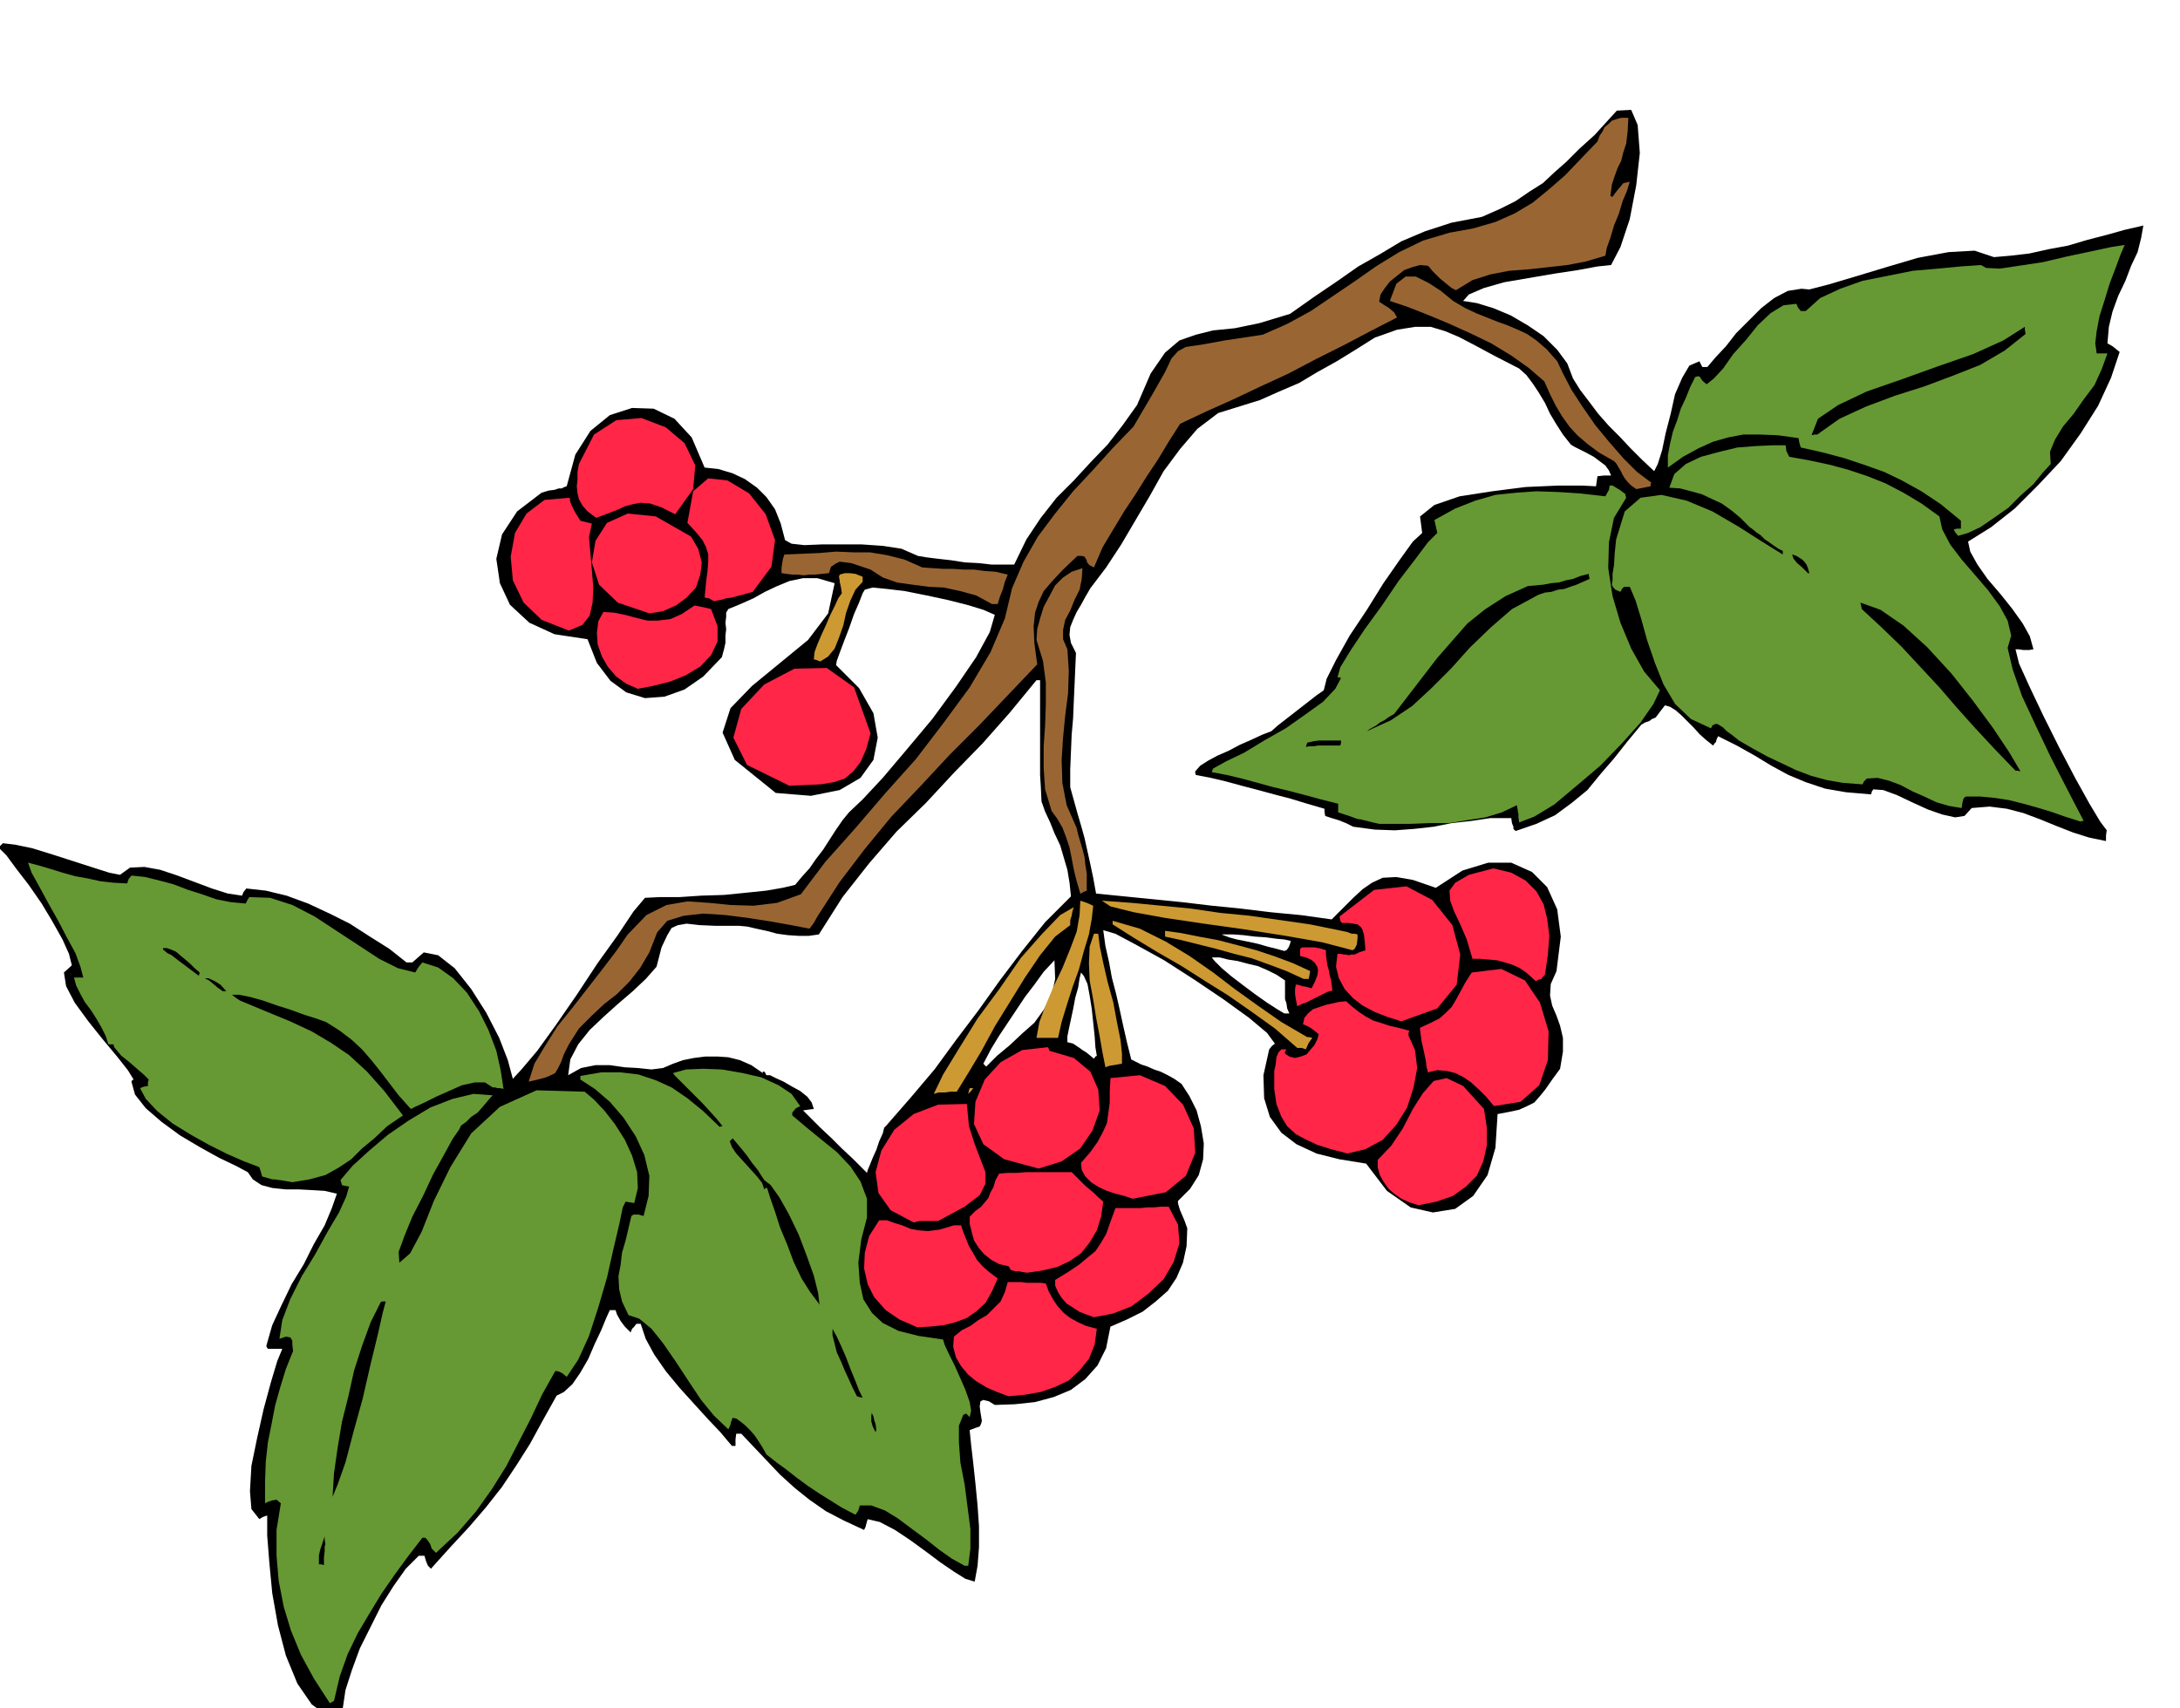
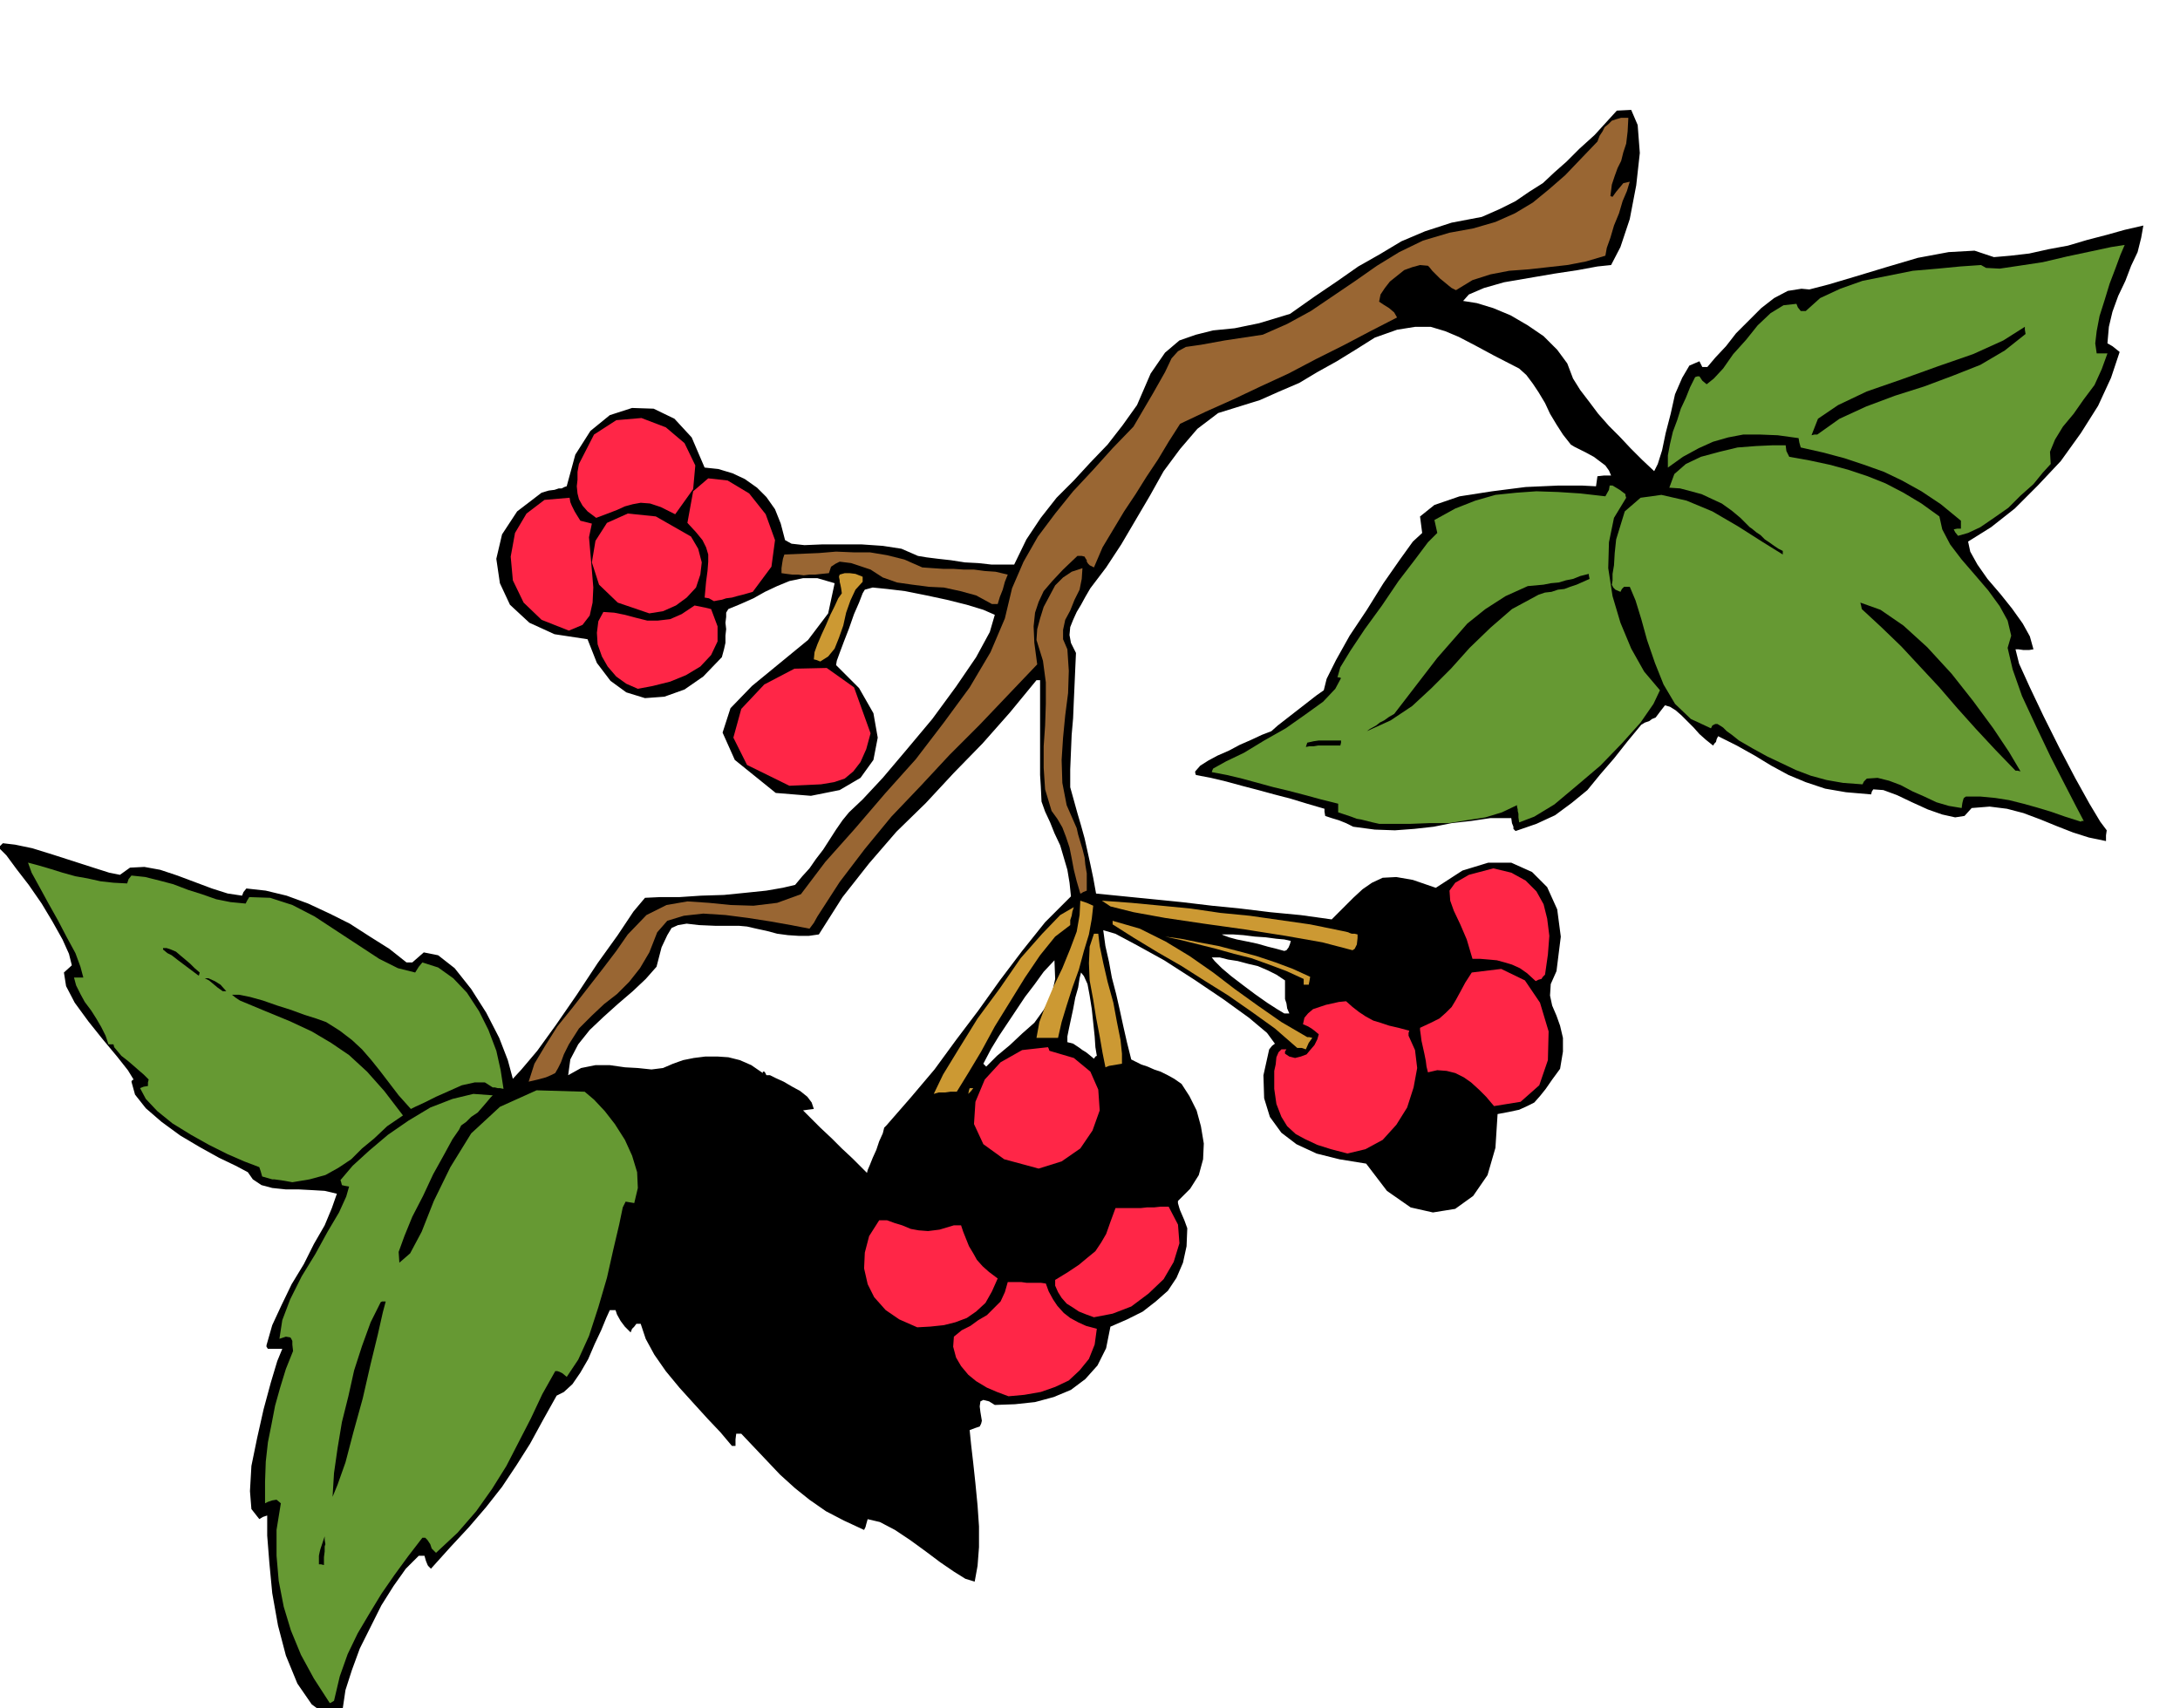
<svg xmlns="http://www.w3.org/2000/svg" fill-rule="evenodd" height="384.317" preserveAspectRatio="none" stroke-linecap="round" viewBox="0 0 3035 2378" width="490.455">
  <style>.brush1{fill:#000}.pen1{stroke:none}.brush2{fill:#693}.brush3{fill:#ff2647}.brush4{fill:#c93}.brush5{fill:#963}</style>
  <path class="pen1 brush1" d="m460 2392-26-19-20-29-16-39-11-42-8-45-4-42-3-38v-28l-6 2-5 3-11-14-2-25 2-35 8-39 9-40 10-37 9-30 7-17h-20l-2-3v-2l8-28 13-28 14-29 17-28 14-28 15-26 10-24 7-20-17-4-17-1-19-1h-18l-19-2-15-4-12-8-7-10-17-9-23-11-27-15-27-16-26-19-22-19-15-19-5-18 1-2 2-1-8-13-15-19-20-24-20-25-19-26-12-23-3-19 11-10-4-16-9-20-14-25-15-25-18-26-17-22-14-19-11-11 6-6 17 2 24 5 29 9 28 9 28 9 22 7 15 3 14-10 20-1 22 4 24 8 24 9 24 9 22 7 20 3 2-5 4-5 27 3 29 7 30 11 30 14 28 14 28 18 27 17 24 19h8l16-14 20 4 23 18 23 29 21 33 18 35 12 31 7 26 12-13 22-26 26-36 29-42 29-44 28-39 22-33 16-19 21-1h27l30-2 32-1 30-3 29-3 23-4 17-4 10-12 10-11 9-13 10-13 9-14 9-14 9-13 9-11 19-18 28-30 33-39 36-43 33-45 28-41 19-35 7-24-16-7-23-7-28-7-28-6-30-6-25-3-20-2-11 3-3 5-5 13-7 16-7 20-7 18-6 16-4 11-1 6 32 32 20 35 6 34-6 31-18 25-29 17-40 8-49-4-57-46-17-38 11-34 30-31 39-32 39-32 28-37 9-42-24-7h-20l-19 4-17 7-17 8-16 9-18 8-17 7-3 5v6l-1 8 1 9-1 9v10l-2 9-3 11-26 27-26 18-28 10-27 2-26-8-22-16-19-25-13-33-46-7-35-16-27-25-14-30-5-34 8-34 21-32 34-26 10-3 8-1 6-2h4l4-2 3-1 12-44 21-33 27-22 31-10 30 1 29 14 24 26 18 42 19 2 20 6 17 8 17 12 13 13 12 17 8 20 6 23 9 5 18 2 24-1h56l29 2 26 4 23 10 12 2 16 2 18 2 19 3 19 1 18 2h32l17-35 20-30 22-28 24-24 23-25 24-25 21-27 20-28 19-44 20-29 20-17 23-8 24-6 30-3 34-7 43-13 34-24 31-21 30-21 30-17 30-18 33-14 37-12 42-8 25-11 22-11 19-13 19-12 16-15 17-15 18-18 21-19 31-34 20-1 9 21 3 39-5 45-9 47-13 39-13 25-19 2-27 5-33 5-35 6-35 6-28 8-21 9-8 9 19 3 23 7 24 10 24 14 22 15 19 19 14 19 8 21 10 16 13 17 12 16 15 17 15 15 15 16 16 16 17 16 5-10 6-19 5-24 7-27 6-27 10-23 10-17 14-6 2 4 2 4h7l11-13 15-16 14-18 18-18 17-17 18-14 19-10 19-3 11 1 27-7 37-11 43-13 44-13 43-8 36-2 27 9 23-2 26-3 27-6 27-5 27-8 27-7 25-7 26-6-3 17-5 20-9 19-8 21-10 21-8 22-5 21-2 23 7 4 10 8-12 36-18 39-24 38-28 39-32 34-32 32-33 26-32 20 3 14 10 18 14 20 18 21 16 20 15 21 10 18 5 18-6 1h-8l-7-1h-4l5 20 15 33 19 40 22 44 22 42 20 36 15 25 9 12-1 7v8l-24-5-22-7-23-9-22-9-24-9-23-6-24-3-25 2-10 11-13 2-18-4-20-7-22-10-21-10-19-7-14-1-2 3-1 4-35-3-29-5-27-9-24-10-24-13-23-14-25-14-26-13-2 4-1 4-2 2-2 3-10-8-9-8-8-9-8-8-9-9-8-7-8-5-7-2-7 9-6 8-5 2-4 3-6 2-5 3-19 23-19 24-19 22-18 22-22 18-23 17-26 12-29 10-3-3v-3l-2-5-1-7h-29l-27 4-27 3-25 5-27 3-27 2-28-1-30-4-10-5-10-4-10-3-9-3-1-6v-4l-24-7-23-7-23-6-22-6-23-6-22-6-21-5-21-4-1-3v-2l7-8 11-7 13-7 16-7 15-8 16-7 15-7 13-5 9-8 9-7 9-7 9-7 9-7 9-7 9-7 10-7 4-16 13-26 19-34 24-36 23-37 23-33 18-25 13-12-3-23 20-16 35-12 45-7 47-6 45-2h34l19 1 1-7 1-7 9-1h10l-3-7-5-7-8-6-8-6-11-6-8-4-8-4-5-3-11-14-9-14-9-15-7-15-9-15-8-12-9-12-10-9-35-18-26-14-23-12-19-8-20-6h-22l-25 4-31 11-27 17-26 16-27 15-25 15-28 12-27 12-29 9-29 9-29 22-24 28-23 31-19 34-20 34-20 34-21 32-22 29-7 12-6 11-6 10-5 11-4 10-1 11 2 11 7 14-1 22-1 23-1 22-1 24-2 23-1 24-1 24v25l5 18 5 18 5 17 5 18 4 18 4 18 4 19 4 22 40 4 40 4 40 4 42 5 40 4 41 5 42 4 43 6 16-16 14-14 13-12 13-9 15-7 19-1 23 4 32 11 37-24 36-11h32l29 13 21 21 14 31 5 38-6 48-8 18-1 16 3 14 6 14 5 14 4 17v19l-4 24-11 15-9 13-8 10-8 9-10 5-11 5-14 3-16 3-3 47-11 38-20 29-25 18-31 5-31-7-33-23-29-38-37-6-32-8-28-13-21-16-16-22-8-26-1-32 8-36 4-5 4-3-11-15-25-21-36-26-40-27-42-27-38-21-30-16-17-5 3 22 5 22 4 22 6 23 5 22 5 23 5 22 6 24 6 3 8 4 9 3 9 4 9 3 10 5 9 5 10 7 11 17 10 20 6 22 4 24-1 22-6 22-12 19-17 17v3l2 7 1 3 3 7 3 7 4 11-1 25-5 23-9 21-12 18-17 15-18 14-22 11-23 10-6 30-12 24-17 19-20 15-24 10-26 7-28 3-28 1-8-5-4-1-4-1-4 2-1 7 1 8 1 6 1 6-1 4-2 4-6 2-8 3 2 20 3 26 3 28 3 31 2 29v29l-2 26-4 22-13-4-16-10-19-13-20-15-22-16-21-14-21-11-17-4-2 7-1 4-1 2-1 2-28-13-25-13-23-16-20-16-21-19-18-19-18-19-18-19h-7l-1 8v9h-5l-16-19-18-19-20-22-19-21-19-23-16-23-12-22-7-21h-6l-3 4-3 3-2 5-8-8-6-8-5-9-2-6h-8l-5 11-7 17-9 19-9 21-11 19-11 16-12 11-10 5-19 34-18 33-19 30-20 30-22 28-24 28-26 28-27 30-4-4-1-2-2-5-2-7h-8l-18 18-17 24-17 27-15 30-15 30-11 30-9 28-4 27-6 6-3 6h-8zm1328-981h7l-3-7-1-7-2-6v-26l-12-8-12-6-14-6-13-3-15-4-13-2-12-3h-11l4 5 10 10 13 11 17 13 16 12 17 12 14 9 10 6zm0-87 3-1 3-4 2-5 1-4-9-2-11-1-15-2-15-1-16-2-14-1h-16l2 1 8 3 11 3 15 3 14 3 14 4 12 3 11 3zm-265 150 2-3 2-1-2-12-1-15-2-19-2-19-3-19-3-16-5-11-4-5-2 8-2 13-4 14-3 16-3 14-3 14-2 10v8l8 2 9 6 4 3 5 3 5 4 6 5zm-150 11 15-15 18-15 17-16 17-15 13-18 11-20 5-23-1-26-15 16-13 18-13 17-12 18-12 18-12 18-11 18-11 21 2 2 2 2zm-166 148 1-4 3-7 4-10 5-11 4-12 5-11 2-8 3-3 34-39 33-39 30-41 31-41 30-42 31-41 32-40 36-36-2-19-3-18-5-17-5-17-8-17-6-15-7-15-5-14-1-21-1-16V947h-5l-37 45-38 43-40 41-39 42-41 40-38 44-37 47-33 52-14 2h-14l-15-1-15-2-15-4-14-3-13-3-11-1h-33l-23-1-17-2-12 2-9 4-6 10-8 17-7 27-15 17-18 17-21 18-20 18-19 18-16 20-11 21-3 22 18-10 20-4h20l21 3 18 1 19 2 16-2 14-6 14-5 15-3 16-2h17l15 1 16 4 16 7 16 11v-2h2l1 1 2 4h5l8 4 11 5 12 7 11 6 10 8 6 8 3 9-8 1-7 1 3 3 9 9 12 12 16 15 14 14 15 14 11 11 9 9z" />
  <path class="pen1 brush2" d="m459 2371-22-34-18-33-14-34-10-33-7-36-3-35v-36l6-37-6-5-6 1-6 2-4 2v-30l1-28 3-27 5-25 5-26 7-25 8-26 10-25-1-9v-5l-2-4-1-1-6-1-9 3 4-26 11-29 16-32 19-31 17-31 16-27 10-22 4-14-6-1-4-1-1-4-1-3 17-20 23-21 26-22 29-20 30-18 31-12 29-7 27 2-3 3-5 6-6 7-7 8-9 6-7 7-7 5-3 6-9 13-12 22-15 27-14 30-15 29-11 27-8 22 1 15 15-13 16-30 17-43 23-47 29-47 40-37 51-23 67 2 13 11 15 16 14 18 14 22 10 22 7 23 1 22-5 21-6-1-6-1-4 8-5 24-8 34-9 40-12 41-13 40-15 33-16 24-6-5-4-2-3-1h-3l-18 32-16 34-17 33-17 33-20 32-22 31-26 30-30 28-6-6-2-6-2-3-2-3-3-3h-4l-20 26-19 26-18 26-17 28-16 27-14 29-11 31-8 34-5 3h-1z" />
-   <path class="pen1 brush2" d="m1343 2180-18-10-17-12-19-15-19-14-20-15-18-11-19-7h-16l-2 7-4 6-19-10-16-10-16-10-15-10-15-11-14-11-15-11-14-11-5-9-5-8-6-9-6-7-7-7-6-5-7-5-5-1-2 5-1 4-1 3-2 4-20-19-18-22-18-27-17-26-18-26-16-20-17-14-15-5-9-19-4-17-1-18 3-16 2-17 5-17 4-17 4-17 3-2h7l7 2 7-28 1-28-7-29-12-26-17-26-19-22-21-18-20-13v-5l29-5h27l25 3 24 8 22 10 22 15 22 18 23 22 2-1h2l-8-10-9-10-11-12-11-11-12-12-9-9-7-7-2-3 18-5 24-1 26 1 29 5 26 6 24 11 18 12 12 17-6 3-5 6v4l19 16 22 18 21 17 19 20 14 21 9 24v26l-8 31-4 32 2 28 5 23 12 19 15 14 22 11 28 7 34 5 2 7 6 13 8 16 8 18 7 16 6 17 2 12-2 9-5-5-4 2-6 15v23l2 28 6 31 4 31 4 31v27l-3 24h-5z" />
  <path class="pen1 brush1" d="M444 2178v-12l1-5 1-4 3-9 3-9v5l1 6-1 3v7l-1 8v11l-4-1h-3zm19-94 2-33 5-35 6-36 9-36 8-36 11-34 12-33 14-28 2-1h5l-4 15-7 31-10 41-11 48-13 47-11 42-11 31-7 17zm756-90-4-8-2-7v-8l1-5v2l2 4 1 5 2 6 1 8-1 3zm-26-50-6-12-5-11-6-13-5-12-6-13-3-12-3-12v-9l1 2 5 9 6 13 7 16 6 16 7 17 5 13 5 10-5-1-3-1z" />
  <path class="pen1 brush3" d="m1404 1944-16-6-14-6-15-9-11-9-10-12-7-12-4-15 1-14 11-9 12-6 11-8 12-7 10-10 9-9 6-13 4-14h19l7 1h20l7 1 4 11 6 11 6 9 9 10 9 7 11 6 11 5 15 4-3 22-8 20-13 16-15 14-19 9-20 7-23 4-22 2zm-127-96-25-11-19-13-16-18-9-18-5-22 1-22 6-23 14-22h11l11 4 10 3 12 5 11 2 13 1 16-2 20-6h10l3 9 4 10 4 10 6 10 5 9 8 9 9 8 12 9-8 18-9 16-13 12-13 9-16 6-16 4-19 2-18 1z" />
  <path class="pen1 brush3" d="m1523 1834-11-4-10-4-9-6-8-5-7-8-5-8-4-9v-8l18-11 15-10 12-10 11-9 8-12 7-12 6-17 7-19h35l9-1h10l9-1h11l13 25 2 26-8 26-14 24-21 20-24 18-26 10-26 5z" />
  <path class="pen1 brush1" d="m1140 1815-12-16-12-19-11-23-9-24-10-24-7-22-7-20-4-13h-2l-2 2-3-9-7-9-10-11-9-10-10-11-6-9-3-8 4-4 1 1 5 6 6 7 8 10 7 10 8 10 5 8 4 6 9 7 12 17 13 23 14 29 11 29 10 28 6 24 2 17-1-2z" />
-   <path class="pen1 brush3" d="m1430 1772-7-1-4-1h-5l-4-1-3-1-2-4-1-1-13-3-11-6-10-8-7-8-7-11-3-11-3-12v-10l8-8 8-6 5-6 5-6 3-8 4-7 3-10 5-9 12-1h13l12-1h64l9 9 10 10 6 5 6 5 6 6 7 6-3 21-6 19-10 17-12 15-16 11-17 8-21 5-21 3zm-158-70-32-17-17-24-4-29 8-30 18-29 27-22 34-13 40-1 3 31 8 25 8 21 7 18v16l-8 16-21 16-37 20h-26l-8 2zm703-24-13-4-11-5-10-7-8-7-7-10-5-9-3-11v-10l19-20 16-24 14-27 14-22 15-17 18-4 23 11 29 32 4 26v25l-5 22-9 20-15 15-18 13-23 8-25 5zm-398-9-12-4-12-3-12-4-11-5-11-7-8-8-5-9-1-10 13-15 10-14 7-13 6-13 2-14 2-15v-16l1-18 41-4 35 15 25 26 15 33 2 34-13 32-28 23-46 9z" />
  <path class="pen1 brush2" d="m407 1646-11-2-7-1-7-1h-3l-7-2-7-2-2-7-2-6-21-8-23-10-26-13-25-14-26-16-21-17-16-17-8-15 5-2 6-1v-5l1-4-7-7-7-6-8-7-7-6-9-7-5-6-5-6-1-4h-7l-4-12-6-12-7-12-7-11-9-12-6-11-6-12-3-11h13l-4-15-7-19-12-22-12-23-14-25-12-22-11-20-5-14 15 4 17 5 16 5 18 5 17 3 18 4 18 2 19 1 2-6 4-5 19 2 20 5 19 5 21 8 19 6 20 7 20 4 21 2 2-4 3-5 29 1 31 10 31 16 32 21 29 19 29 19 26 13 24 6 5-8 5-6 22 7 21 15 19 20 17 26 13 26 11 29 6 27 4 26-5-1h-3l-4-1h-3l-11-7h-14l-18 4-18 8-18 8-16 8-13 6-6 3-17-19-13-17-13-17-12-15-13-15-14-13-17-13-19-12-14-5-16-5-19-7-19-6-20-7-18-5-15-3h-10l5 4 6 4 36 15 34 14 30 14 27 16 25 17 25 23 24 27 26 34-22 15-18 17-17 14-15 15-18 12-18 10-22 6-24 4z" />
  <path class="pen1 brush3" d="m1446 1627-48-13-29-21-13-28 2-31 13-31 22-24 30-17 36-4 1 2 1 3 34 10 23 19 11 25 2 29-10 28-17 25-26 18-32 10zm430-21-23-6-19-6-17-8-13-7-12-11-8-13-7-18-3-21v-25l2-9 1-10 3-7 4-4h7l-2 3v3l6 4 8 2 8-2 8-3 5-6 6-7 4-8 2-7-6-5-4-3-5-3-7-3 2-9 5-6 7-6 9-3 9-3 9-2 9-2 10-1 9 8 9 7 9 6 11 6 10 3 12 4 13 3 15 4-1 3v4l9 20 3 25-5 27-9 28-15 24-19 21-24 13-25 6zm204-66-11-13-10-10-11-10-10-7-12-6-12-3-13-1-13 3-2-8-1-8-2-10-2-9-2-9-1-8-1-7v-3l15-7 12-6 9-8 8-8 6-10 6-11 7-13 9-14 41-5 33 16 21 31 12 40-1 40-12 35-26 23-37 6z" />
  <path class="pen1 brush4" d="m1300 1523 13-27 22-36 26-42 31-42 29-42 30-34 25-26 19-11-2 6-1 6-2 6v7l-21 16-21 26-21 31-21 34-21 34-19 35-18 30-16 26h-9l-7 1h-9l-7 2zm48 0 1-5 1-3h5l-3 4-4 4z" />
  <path class="pen1 brush5" d="m736 1506 8-25 15-25 17-27 21-26 21-27 21-27 19-25 16-23 26-27 28-14 29-5 30 2 30 3 32 1 33-4 33-12 34-45 41-46 42-49 43-48 39-51 36-49 29-49 20-47 10-42 16-37 20-35 24-32 25-31 28-30 27-30 29-30 27-46 17-30 9-19 9-10 11-6 21-3 33-6 53-8 34-15 33-18 31-21 31-21 30-21 31-19 33-16 37-11 33-6 31-9 27-12 25-15 22-18 23-20 22-23 23-24 3-8 4-6 3-6 5-4 5-5 6-2 7-2h10l-1 19-2 17-4 12-3 12-5 10-4 11-4 12-2 16 3 1 5-7 5-6 5-6 9-2-1 3-3 10-6 14-5 17-7 17-5 17-5 14-2 11-27 8-26 5-27 3-27 3-27 2-26 5-25 8-23 14-6-3-5-4-6-5-5-4-6-6-5-5-4-5-2-2-11-1-11 3-11 4-10 8-10 8-7 9-6 9-2 10 6 4 8 5 7 6 4 7-37 19-38 20-38 19-38 20-39 18-38 18-38 17-36 17-16 25-15 25-16 24-15 24-16 24-15 25-15 25-12 28-6-3-2-2-2-3v-2l-2-3-1-2-4-1h-6l-20 19-15 16-12 14-7 15-5 15-2 19 1 23 4 30-40 42-40 42-42 42-40 43-41 43-37 45-35 46-31 48-5 9-6 8-26-5-28-5-32-5-31-4-31-2-27 3-23 7-14 16-11 28-13 22-15 19-17 17-18 14-17 16-18 18-14 22-7 14-4 11-4 8-4 7-6 3-7 3-11 3-13 3z" />
  <path class="pen1 brush4" d="m1539 1486-4-20-4-23-5-26-4-25-5-27-1-24 1-23 6-18h6l2 17 5 24 6 26 8 29 5 27 5 25 2 19v14l-6 1-6 1-6 1-5 2zm267-27-31-27-32-23-33-23-32-20-33-21-33-19-33-20-30-19v-5l38 11 36 18 33 20 33 23 30 23 32 23 33 23 36 21h3l4 1-5 7-4 9-6-2h-6zm-350-14h-13l4-22 9-24 11-26 12-25 11-27 9-24 4-23 1-20 9 3 9 4-2 18-4 22-7 23-7 26-9 25-8 25-7 23-5 22h-17z" />
-   <path class="pen1 brush3" d="m1951 1422-19-6-18-7-17-9-13-10-12-13-8-15-4-16 2-18h5l4 1h3l4 1 3-1h5l6-3 9-3-1-12-1-9-2-7-2-4-5-4-6-1-7-1h-9l-2-3-1-6 48-37 45-5 36 19 28 35 11 41-5 42-27 33-50 18zm-145-21-2-10-1-7v-7l1-6h3l6 2 6 1 7 2 5-10 3-8 1-7-1-5-4-6-5-4-7-3-8-2v-10l3-2h17l5 1 5 1 6 2v7l1 7 1 7 2 7 1 6 2 7 1 7 1 8-7 2-6 3-6 3-6 3-6 3-6 3-6 2-6 3z" />
  <path class="pen1 brush1" d="m310 1380-7-5-6-5-6-5-6-3h5l9 4 8 5 8 9h-5z" />
  <path class="pen1 brush3" d="m2138 1366-12-11-10-7-11-5-10-3-11-3-11-1-12-1h-11l-8-27-9-21-9-19-5-14-1-14 8-11 19-11 34-9 25 6 20 11 15 15 10 18 5 20 3 24-2 26-4 28-3 3-2 3-4 1-4 2z" />
-   <path class="pen1 brush4" d="m1815 1363-24-11-24-9-25-9-24-6-25-7-24-6-24-6-23-5v-8l22 3 25 5 27 5 27 7 26 7 27 9 24 9 24 11-1 6-1 5h-7z" />
+   <path class="pen1 brush4" d="m1815 1363-24-11-24-9-25-9-24-6-25-7-24-6-24-6-23-5l22 3 25 5 27 5 27 7 26 7 27 9 24 9 24 11-1 6-1 5h-7z" />
  <path class="pen1 brush1" d="m276 1358-16-12-12-9-9-7-6-3-6-5v-2h5l6 2 7 3 7 6 6 5 7 6 6 6 7 6-1 4h-1z" />
  <path class="pen1 brush4" d="m1883 1323-42-11-51-9-57-9-57-8-54-8-44-8-32-8-12-8 41 3 42 4 41 4 41 6 41 4 42 6 42 6 44 9 5 1 4 1 2 1 3 1h4l4 1v5l-1 9-3 6-3 2z" />
  <path class="pen1 brush5" d="m1504 1244-5-17-4-16-3-16-3-15-5-15-5-13-7-12-8-11-9-30-2-30v-30l2-29 1-30v-30l-4-30-9-29 1-15 4-15 5-16 8-15 8-15 11-11 12-8 15-5-1 15-3 15-7 14-6 15-7 13-3 14v13l6 14 2 30-1 31-4 31-3 31-2 31 1 32 6 31 14 32 2 9 3 10 3 10 3 12 1 10 2 12v24l-5 2-3 2h-1z" />
  <path class="pen1 brush2" d="m1920 1147-9-2-8-2-8-2-6-1-8-3-6-2-6-2-6-2v-12l-24-6-22-6-23-6-21-5-22-6-22-6-21-5-21-4 1-3 1-2 18-10 25-12 28-17 30-17 27-19 25-18 17-18 8-15-3-1h-2l4-14 14-23 20-30 24-33 23-34 23-30 18-24 13-13-2-9-2-9 29-16 28-11 28-8 29-3 28-2 30 1 31 2 35 4 5-9 1-6h4l5 3 5 3 8 6v2l1 3-17 28-7 34-1 36 6 39 11 37 15 36 18 32 22 26-9 19-18 26-26 29-30 31-33 28-31 26-28 17-21 8-1-7v-5l-1-4v-2l-1-4v-2l-21 10-23 7-26 4-25 4h-27l-26 1h-44z" />
  <path class="pen1 brush2" d="m2897 1144-22-7-20-7-20-6-18-5-20-5-19-3-21-2h-20l-3 2-1 3-1 4-1 7-18-3-17-5-17-8-16-7-17-9-16-6-16-4-15 1-4 4-2 4-27-2-23-4-22-6-21-8-21-10-19-9-20-11-19-11-10-8-7-5-5-5-3-2-5-3h-3l-4 2-2 4-28-13-22-21-16-27-12-30-11-32-8-29-8-26-8-19h-8l-3 3-2 4-7-3-3-3-2-4 1-6v-9l2-12 1-17 2-19 12-39 22-19 29-4 35 8 36 15 36 21 33 21 29 18v-5l-6-3-6-4-7-5-6-4-6-6-6-4-6-5-3-2-13-13-12-10-14-10-13-6-15-7-15-4-15-4-15-1 7-19 16-14 21-10 26-7 25-6 26-2 22-1h19l1 8 4 8 28 5 28 6 26 7 27 9 25 10 25 13 25 15 25 18 4 18 11 21 16 21 19 22 18 21 16 22 11 20 5 21-5 17 7 30 13 37 20 43 20 42 20 39 16 31 10 19h-3l-1 1z" />
  <path class="pen1 brush3" d="m1099 1094-59-29-19-38 11-40 32-34 42-22 45-1 38 27 23 64-6 22-8 18-10 13-12 10-15 5-18 3-21 1-23 1z" />
  <path class="pen1 brush1" d="m2806 1073-28-29-27-29-26-29-25-29-27-29-26-28-28-27-27-25-1-5-1-4 28 10 32 22 33 30 34 37 30 38 28 38 22 33 16 27-4-1h-3zm-988-33 1-3 1-3 9-2 7-1h31v3l-1 4h-31l-6 1h-6l-5 1zm85-22 4-3 9-5 5-4 6-3 7-5 7-4 20-26 20-26 20-26 21-24 21-24 25-20 28-18 31-14 11-1 11-1 10-2 11-1 10-3 10-2 10-4 12-3v2l1 5-9 4-9 4-9 3-8 3-9 1-9 3-9 1-9 3-37 20-30 26-29 28-26 29-27 27-27 25-30 20-33 15z" />
  <path class="pen1 brush3" d="m888 959-16-7-14-10-12-14-8-14-6-17-1-16 2-16 7-13 15 1 15 3 15 4 16 4h15l17-2 16-7 18-12 5 1 5 1 5 1 8 2 9 24v21l-9 19-15 16-20 12-22 9-24 6-21 4z" />
  <path class="pen1 brush4" d="m1142 921-5-2-4-1 1-10 4-11 6-14 6-13 6-14 6-12 5-11 5-7-1-7-1-5-1-4v-2l-1-5 1-3 7-2h7l8 1 10 4v7l-10 11-7 15-6 17-4 18-6 17-6 15-9 11-11 7z" />
  <path class="pen1 brush3" d="m792 878-38-15-25-24-15-31-3-33 6-33 16-27 25-19 35-3 1 6 2 5 2 4 2 4 3 5 5 8 8 2 8 2-4 19 2 23 2 23 2 24-1 21-4 18-10 13-19 8z" />
  <path class="pen1 brush3" d="m904 854-44-15-26-25-10-31 5-30 16-25 29-13 39 4 49 28 10 17 5 19-2 17-6 18-13 14-15 11-18 8-19 3z" />
  <path class="pen1 brush5" d="m1381 841-22-12-22-6-23-5-21-1-23-3-21-3-20-7-17-11-9-3-9-3-9-3-8-1-8-1-6 3-6 4-3 9-10 1-9 1h-8l-8 1-8-1h-8l-8-1-7-1v-7l1-7 1-6 2-6 24-1 24-1 24-2 24 1h23l24 4 24 6 25 11 14 1 15 1h14l15 1h14l15 2 15 1 17 4-4 10-3 11-4 10-3 10h-8z" />
  <path class="pen1 brush3" d="m994 837-7-4-6-1 2-22 2-15 1-13v-10l-3-10-5-10-9-11-12-13 8-44 21-18 27 3 30 18 23 29 13 36-5 37-26 35-7 2-7 2-8 2-7 2-8 1-6 2-6 1-5 1z" />
-   <path class="pen1 brush1" d="m2517 798-8-8-7-6-5-6-2-6 6 2 8 5 3 3 3 4 2 5 2 7h-2z" />
  <path class="pen1 brush2" d="m2726 746-4-5-2-4 5-1h5v-11l-28-23-27-18-27-15-25-12-28-10-27-9-30-8-31-7-2-7-1-6-29-4-25-1h-23l-21 4-21 6-20 9-22 12-21 15v-17l3-16 4-17 6-16 5-16 7-15 6-15 7-14 3-1h3l4 6 6 5 10-8 13-14 14-20 18-20 16-20 18-17 18-11 18-2 2 5 4 5h7l20-18 28-13 31-11 35-7 35-7 35-3 31-3 29-2 7 4 19 1 27-4 33-5 34-8 33-7 28-6 19-3-6 14-7 19-8 21-7 23-7 22-4 21-2 17 2 14h15l-8 22-10 22-15 20-14 20-15 18-11 18-7 17 1 17-11 12-13 16-18 16-17 17-20 14-19 13-17 8-14 4z" />
  <path class="pen1 brush3" d="m830 721-12-9-7-8-5-9-2-8-1-10 1-9v-11l2-11 21-41 31-20 35-3 34 13 26 22 15 31-3 33-25 35-20-10-15-5-13-1-11 2-11 3-11 5-13 5-16 6z" />
-   <path class="pen1 brush5" d="m2278 681-7-5-5-5-4-5-3-5-3-6-3-5-3-5-3-3-21-12-16-12-14-12-11-12-10-14-9-15-8-16-8-18-22-19-24-17-28-17-29-14-31-14-29-12-28-11-24-8 9-24 13-10h14l18 9 17 11 17 14 17 10 15 7 15 6 15 6 14 5 14 6 13 6 13 9 14 12 15 17 8 17 12 23 15 23 18 26 19 23 20 23 19 19 20 15-1 2v3l-10 2-10 2z" />
  <path class="pen1 brush1" d="m2522 606 9-23 28-19 40-19 49-17 50-18 49-17 42-19 30-19v4l1 6-29 23-34 20-38 15-40 15-41 13-40 15-37 17-31 22h-4l-4 1z" />
</svg>